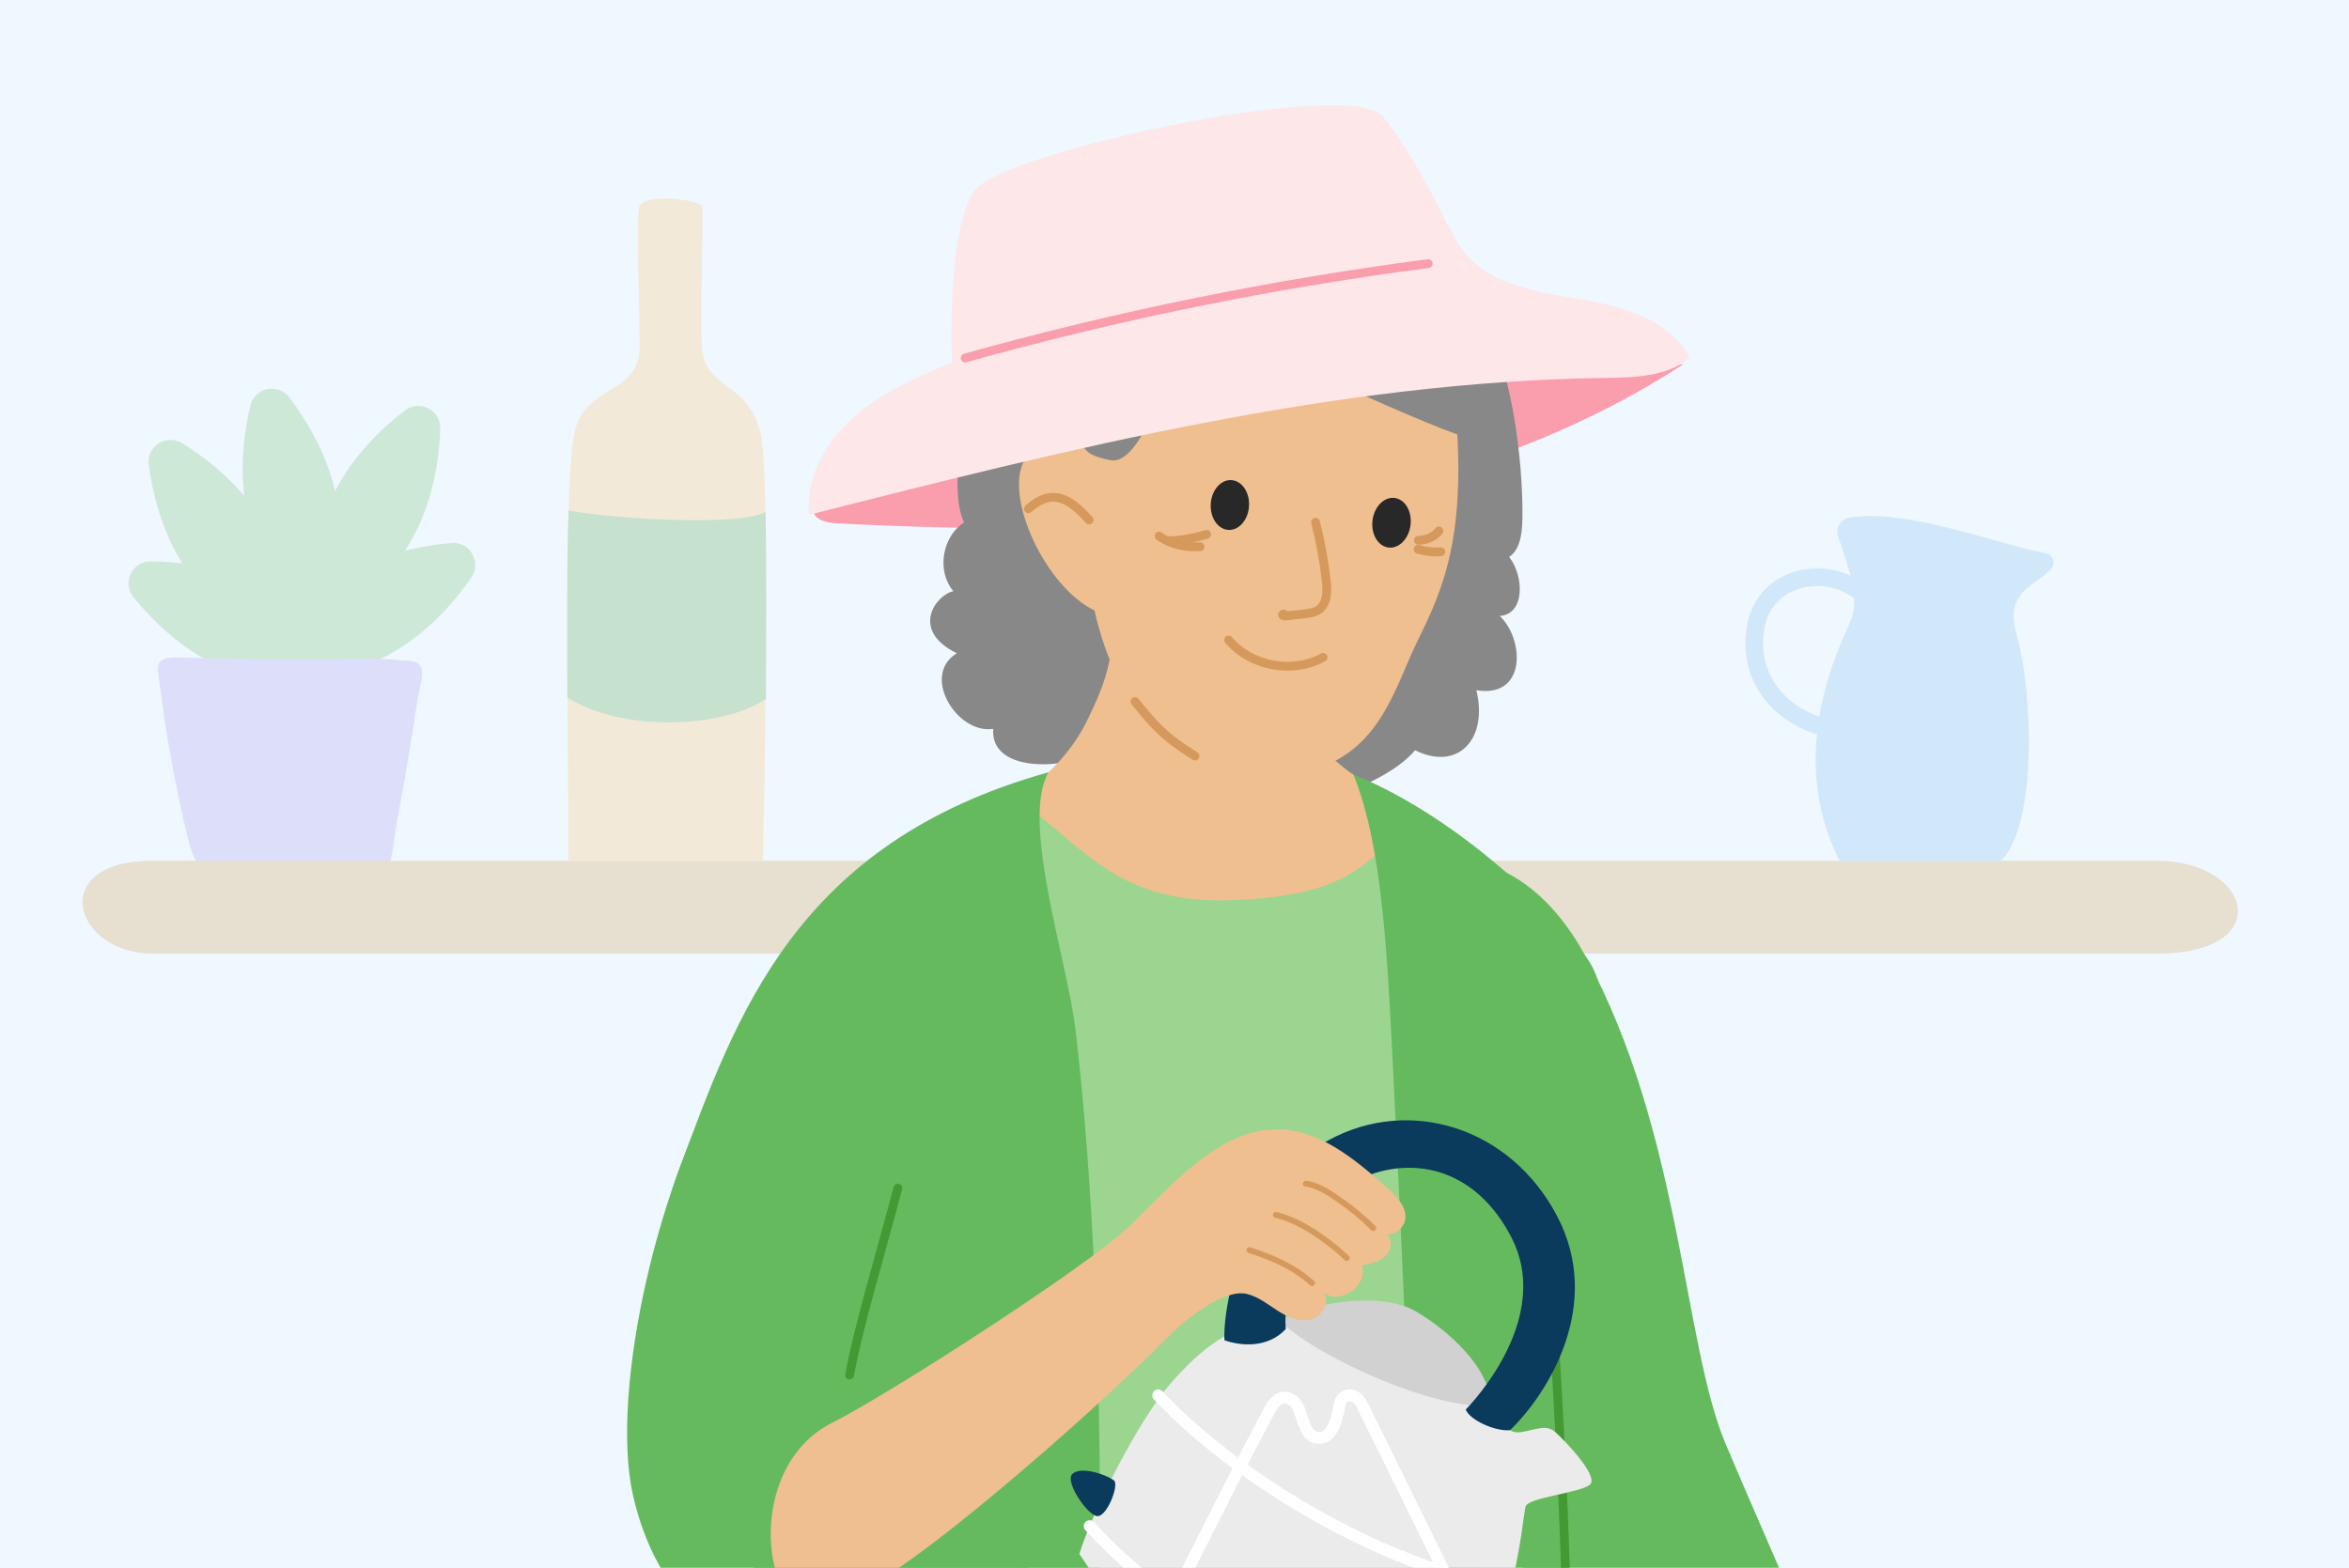
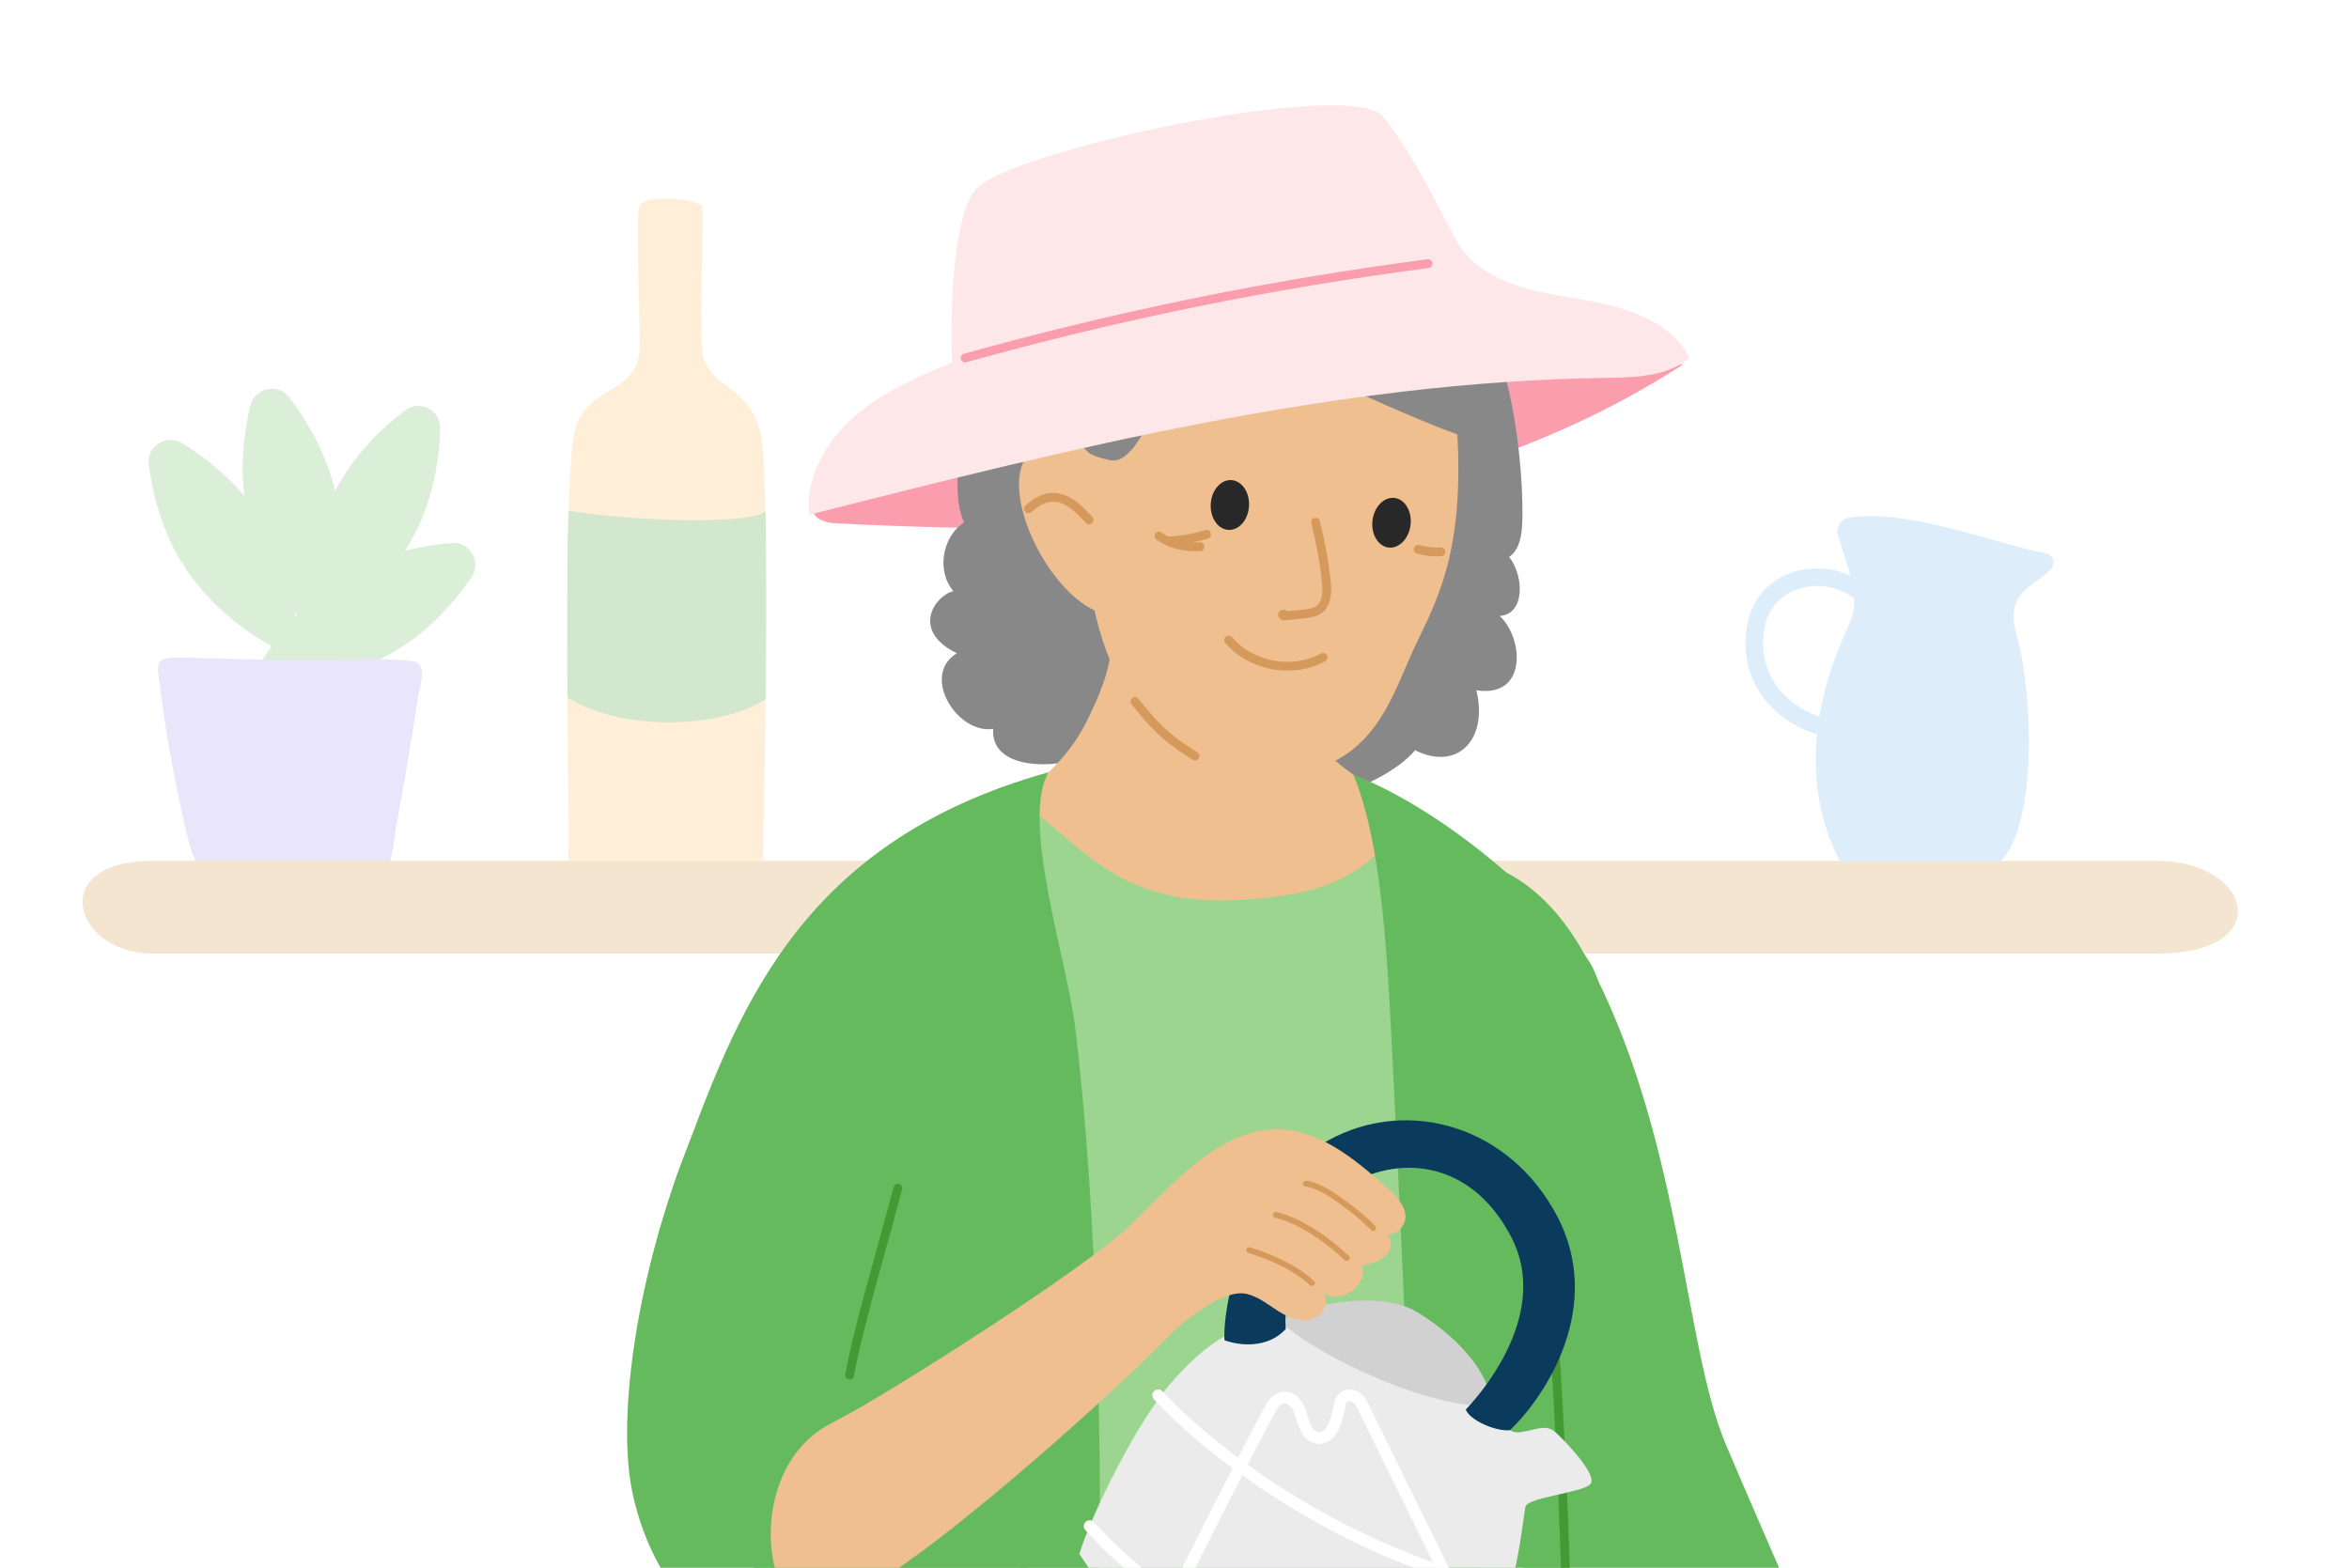
<svg xmlns="http://www.w3.org/2000/svg" viewBox="0 0 400 267">
  <defs>
    <style>
      .cls-1, .cls-2, .cls-3, .cls-4, .cls-5, .cls-6 {
        fill: none;
      }

      .cls-7 {
        fill: #ffbb5c;
      }

      .cls-8 {
        fill: #0a3a5c;
      }

      .cls-9 {
        fill: #d1c9f7;
      }

      .cls-10 {
        fill: #f79c6e;
      }

      .cls-2 {
        stroke: #d6995c;
      }

      .cls-2, .cls-3, .cls-4, .cls-6 {
        stroke-linecap: round;
        stroke-linejoin: round;
      }

      .cls-2, .cls-3, .cls-6 {
        stroke-width: 1.5px;
      }

      .cls-11 {
        fill: #ebebeb;
      }

      .cls-12 {
        fill: #70b8eb;
      }

      .cls-13 {
        fill: #66ba5e;
      }

      .cls-3 {
        stroke: #fa9ead;
      }

      .cls-4 {
        stroke: #fff;
        stroke-width: 2px;
      }

      .cls-14 {
        fill: #fde7e9;
      }

      .cls-15 {
        fill: #282828;
      }

      .cls-16 {
        fill: #9cd590;
      }

      .cls-5 {
        stroke: #70b8eb;
        stroke-miterlimit: 10;
        stroke-width: 3px;
      }

      .cls-17 {
        fill: #439933;
      }

      .cls-18 {
        fill: #efbf8f;
      }

      .cls-19 {
        opacity: .24;
      }

      .cls-6 {
        stroke: #439933;
      }

      .cls-20 {
        fill: #888;
      }

      .cls-21 {
        fill: #ce913b;
      }

      .cls-22 {
        fill: #d1d1d1;
      }

      .cls-23 {
        fill: #fa9ead;
      }

      .cls-24 {
        fill: #eff7ff;
      }

      .cls-25 {
        fill: #a193ec;
      }

      .cls-26 {
        fill: #d6995c;
      }

      .cls-27 {
        clip-path: url(#clippath);
      }
    </style>
    <clipPath id="clippath">
      <rect class="cls-1" x="-2.82" y="-305.58" width="406.61" height="253.87" />
    </clipPath>
  </defs>
  <g id="Background">
-     <rect class="cls-24" x="-8.52" y="-11.18" width="422.4" height="289.22" />
    <g class="cls-19">
      <g>
        <g id="Group_4019" data-name="Group 4019">
          <path id="Path_5192" data-name="Path 5192" class="cls-13" d="M57.19,84.23c2.73,12.86-2.6,24.89-2.6,24.89,0,0-9.76-8.82-12.49-21.68-1.48-6.95-.59-13.66.53-18.36.73-3.08,4.7-3.92,6.62-1.41,2.93,3.84,6.46,9.61,7.94,16.56Z" />
          <path id="Path_5193" data-name="Path 5193" class="cls-13" d="M44.34,88.14c7.13,11.04,6.43,24.18,6.43,24.18,0,0-12.26-4.77-19.39-15.82-3.86-5.98-5.43-12.58-6.05-17.37-.41-3.12,3.01-5.3,5.69-3.65,4.11,2.54,9.46,6.68,13.32,12.65Z" />
-           <path id="Path_5194" data-name="Path 5194" class="cls-13" d="M43.62,99.44c11.85,5.7,18.11,17.26,18.11,17.26,0,0-12.95,2.33-24.79-3.36-6.41-3.08-11.18-7.88-14.21-11.63-1.98-2.45-.24-6.11,2.91-6.1,4.83.02,11.57.75,17.99,3.84Z" />
          <path id="Path_5195" data-name="Path 5195" class="cls-13" d="M70.67,90.85c-6,11.7-17.72,17.67-17.72,17.67,0,0-2-13,3.99-24.7,3.24-6.33,8.16-10.98,12-13.91,2.5-1.92,6.12-.09,6.02,3.06-.14,4.83-1.04,11.55-4.29,17.89Z" />
          <path id="Path_5196" data-name="Path 5196" class="cls-13" d="M67,111.05c-11.37,6.6-24.46,5.27-24.46,5.27,0,0,5.35-12.02,16.72-18.62,6.16-3.57,12.83-4.82,17.64-5.22,3.14-.26,5.15,3.26,3.37,5.86-2.73,3.98-7.12,9.13-13.27,12.7Z" />
        </g>
        <path id="Path_5198" data-name="Path 5198" class="cls-25" d="M68.9,132.74c.24-1.36.47-2.72.7-4.08.56-3.36,1.09-6.73,1.59-10.09.26-1.71,1.51-4.78-.26-5.74-.67-.37-1.94-.32-2.69-.39-3.7-.38-7.42-.13-11.13-.13-4.7,0-9.41.11-14.11-.01-4.19-.11-8.37-.22-12.56-.32-4.28-.1-3.66,1.28-3.2,4.91.42,3.33.91,6.66,1.48,9.97.89,5.23,1.95,10.42,3.19,15.57,1.03,4.29,2.66,7.82,7.22,9.31,1.3.38,2.63.63,3.97.75,4.79.6,10.07.21,14.9-.03,2.41-.12,5.07-.63,6.77-2.48,2.18-2.4,2.19-6.57,2.76-9.65.47-2.53.93-5.06,1.37-7.59Z" />
      </g>
      <path class="cls-21" d="M367.26,146.6c16.19,0,20.54,15.8,0,15.8H25.98c-13.43,0-18.17-15.8,0-15.8h341.28Z" />
      <g>
        <path class="cls-12" d="M340.64,146.72c6.34-6.13,5.55-28.88,2.77-38.51-2.18-7.57,2.97-8.2,5.81-11.26.88-.95.44-2.47-.83-2.71-8.24-1.52-23.44-7.67-33.47-6.09-1.46.23-2.38,1.7-1.93,3.1,1.96,6.13,3.83,10.48,2.09,14.58-1.98,4.64-11.09,22.66-1.78,40.88h27.34Z" />
        <path class="cls-5" d="M318.46,102.55c-5.25-6.83-17.93-5.45-19.51,4.36-1.58,9.81,5.74,15.65,11.89,16.94" />
      </g>
      <g>
        <path class="cls-7" d="M96.8,146.6c0-20.14-.87-65.18,1.08-73.19,1.95-8.01,11.04-6.14,11.04-14.37s-.7-22.45,0-23.93c1.09-2.3,10.18-1.05,10.61,0,.43,1.05-.43,17.24,0,24.22.43,6.98,8.24,5.68,10.07,14.95,1.73,8.79.32,72.32.32,72.32h-33.13Z" />
        <path class="cls-17" d="M130.35,87.18c.18,6.7.1,24.62.08,31.85-7.34,4.98-24.42,5.71-33.82-.24,0-7.71-.12-25.74.23-31.83,9.38,1.63,29.82,2.59,33.51.21Z" />
      </g>
    </g>
  </g>
  <g id="Colours">
    <g class="cls-27">
      <g id="Path_6419" data-name="Path 6419">
        <path class="cls-10" d="M-101,16.53s-9.67-38.95-7.29-81.59c2.38-42.64-3.23-79.94,31.26-91.46,34.49-11.52,82.63-15.22,112.21-14.34,29.58.88,46.13-.57,59.89,15.11,7.59-9.13,30.37-17.07,61.97-19,31.6-1.93,93.39-1.52,110.63,2.18,17.23,3.7,32.11,6.57,34.55,18.5,5.13-6.28,9.19-13.42,45.9-14.07,36.71-.65,87.34.68,116.95,7.79,29.62,7.11,40.5,13.64,42.47,31.76,1.96,18.13,2.71,149.76-12.06,151-14.77,1.23-596.47-5.89-596.47-5.89Z" />
      </g>
      <path class="cls-9" d="M205.07-194.2c-15.42,3.62-27.02,21.42-31.86,30.59-4.84,9.18-12.58,26.94-19.33,37.59,6.75,12.07,16.83,16.67,20.03,20.22-3.55,16.69,1.61,40.03-2.3,58.49-3.91,18.46-9.23,27.01-6.75,30.92,2.49,3.91,30.89-.36,52.19,8.17,21.3,8.52,63.55,29.11,72.08,18.82,8.52-10.3,15.27-99.8,13.14-141.69-1.65-32.44-13.94-45.13-32.43-61.1-5.39-4.65-13.16-7.66-17.63-10.44-10.65,14.97-21.47,22.5-34.16,22.27-12.69-.23-15.94-9.47-12.98-13.84Z" />
    </g>
    <g>
      <path class="cls-23" d="M286.68,62.01c-20.83,13.59-45.11,21.28-69.71,24.94-24.6,3.66-49.62,3.43-74.46,2.18-1.65-.08-3.74-.52-4.06-2.15,8.91-12.75,24.4-19.37,39.7-22.19,15.3-2.82,31.01-2.46,46.42-4.58,9.63-1.33,19.15-3.62,28.86-4.1,9.71-.48,19.9,1.02,27.85,6.61" />
      <g>
        <path class="cls-20" d="M164.17,88.94c-3.61-7.32,2.14-29.52,8.32-39.08,6.18-9.55,13.99-19.92,26.23-16.39,22.69-9.49,42.43,2.93,51.16,15.63,9.26,13.49,9.37,35.72,9.37,38.1s0,6.15-2.26,7.65c2.58,3.33,2.69,9.77-1.61,10.05,4.19,3.94,4.62,14.05-3.98,12.65,2.04,8.28-3.12,13.87-10.43,10.22-5.86,7.05-27.1,13.74-32.37,5.49-6.67,3.33-19.14.86-22.58-4.95-5.38,2.8-17.42,3.14-16.89-4.18-6.13.96-12.4-9.08-6.2-12.88-8-3.91-3.59-9.93-.58-10.57-2.8-3.23-2.09-9.13,1.83-11.72Z" />
        <path class="cls-18" d="M178.55,131.52c-2.34,2.21-12.84,7.61-15.64,9.19,27.59,51.51,63.89,35.03,82.04-.2-2.75-1.54-13.21-7.51-15.7-9.44-5.45-4.25-10.07-9.89-11.86-16.56-.14-.52-.3-1.1-.75-1.4-.34-.22-.77-.23-1.18-.23-4.7,0-9.4.06-14.11.16-3.21.07-12-7.48-12.04-4.19-.07,5.71-2.91,11.14-3.98,13.43-1.63,3.48-3.99,6.61-6.78,9.24Z" />
        <path class="cls-18" d="M213.16,39.96c19.55-.01,32.75,10.27,34.48,27.34,2.37,23.37-1.73,32.68-6.18,41.69-4.46,9.01-7.02,22.36-24.06,22.98-14.22.51-27.35-7.68-31.62-30.87-1.08-5.85-2.6-15.87-2.49-23.95.43-31.4,15.51-37.18,29.88-37.19Z" />
        <path class="cls-15" d="M206.19,85.58c.24-2.33,1.88-4.03,3.67-3.8,1.79.24,3.05,2.32,2.81,4.65-.24,2.33-1.88,4.03-3.67,3.8-1.79-.24-3.05-2.32-2.81-4.65Z" />
        <path class="cls-15" d="M233.75,88.4c.38-2.31,2.12-3.91,3.89-3.57,1.77.34,2.9,2.5,2.52,4.82-.38,2.31-2.12,3.91-3.89,3.57-1.77-.34-2.9-2.5-2.52-4.82Z" />
        <path class="cls-18" d="M191.22,82.84s-6.29-11.71-15.01-6.32c-8.72,5.39,5.58,32.56,16.43,27.71,0,0-.52-8.77-1.42-21.39Z" />
        <path class="cls-20" d="M250.43,74.61c-2.78.04-40.16-16.75-47.93-22.16-2.57,8.19-7.74,27.14-13.47,25.92-5.73-1.22-2.71-2.12-6.91-3.22-2.38-12.26-.85-28.79,15.3-34.17,10.33-3.44,23.4-2.56,35.4.77,22.27,6.17,17.08,13.58,17.62,32.85Z" />
      </g>
      <path class="cls-13" d="M269.95,162.78c16.36,30.02,16.66,65.92,23.87,83.06,7.21,17.13,20.95,47.25,26.54,64.5-8.53,6.42-24.44,10.85-31,10-4.74-9.73-23.31-35.57-32.66-59.79-11.98-31.06-13.92-60.57-21.4-79.57-13.32-33.81,18.36-48.08,34.65-18.2Z" />
      <path class="cls-16" d="M236.67,143.59c-5.09,4.18-8.8,9.15-27.28,9.73-18.48.58-24.56-8.63-33.37-15.08-1.6,30.02-2.47,165.7-3.48,194.01,38.94,1.04,52,2.61,79.15-2.48-.26-35.64,4.26-157.1-15.02-186.18Z" />
      <path class="cls-13" d="M178.55,131.52c-43.31,12.07-53.23,41.8-62.86,67.51-10.06,26.85,7.5,28.23,11.02,42.72,3.28,13.47,1.04,66.3-.55,85.95-.19,2.37,1.3,4.56,3.59,5.19,11.41,3.15,31.34,4.18,41.77,3.88,4.72-.14,12.24-2.76,13.25-12.17,2.71-25.31,4.57-96.06-1.6-149.04-1.4-12.01-9.43-35.62-4.63-44.03Z" />
      <path class="cls-13" d="M125.39,178.94c-13.34,20.69-21.52,57.91-17.64,75.54,3.88,17.63,16.47,29.35,34.19,32.79,17.71,3.44,20.73-5.88,34.22-6.41-1.32-6.35-2.38-24.85,3.17-34.63-7.67-1.59-21.08-6.67-29.1-9.05.79-11.37,1.29-13.84,4.03-26.51,3.97-18.33-15.12-53.05-28.87-31.73Z" />
      <path class="cls-13" d="M230.47,131.93c5.02,12.31,5.81,31.37,6.85,52.25,1.04,20.89,3.92,78.75,3.13,96.29s-1.57,36.34-2.35,42.34.65,14.1,6.85,15.14c6.2,1.04,15.6-.68,23.17-2.04-.26-30.6-3.39-108.92-2.61-126.67.78-17.75,12.79-35.25,4.44-46.47-8.35-11.23-24.93-25.14-39.49-30.84Z" />
      <path class="cls-6" d="M266.75,279.1c.16-10.57-1.56-50.76-3.47-66.5" />
      <g>
        <path class="cls-22" d="M217.24,225.19c4.99,6.89,22.88,16.15,36.51,15.6,1.19-6.81-6.81-14.02-12.59-17.42-5.78-3.41-17.36-1.83-23.91,1.82Z" />
        <path class="cls-11" d="M217.54,224.56c5.6,5.98,26.99,16.04,37.05,14.77.76,1.91,1.66,4.97,4.33,4.58,2.67-.38,4.33-1.46,5.98.03,1.66,1.5,7.38,7.48,5.86,8.88-1.53,1.4-10.31,2.16-10.95,3.69-.64,1.53-1.78,26.61-16.17,38.57-20.24,1.15-41.88-2.93-59.84-30.43,2.16-7.13,10.06-22.79,15.53-29.03,5.47-6.24,10.18-9.8,18.21-11.08Z" />
        <path class="cls-8" d="M218.95,226.34c-3.18,3.44-8.02,2.8-10.44,1.91-.38-6.62,4.2-26.73,17.82-34.12,13.62-7.38,30.81-2.29,38.83,12.99,8.02,15.28-1.79,30.47-8.03,36.45-2.52.25-6.93-1.77-7.53-3.52,3.65-3.8,14.11-16.88,7.82-29.22-6.21-12.18-17.47-14.41-26.89-9.58-9.42,4.84-12.09,19.1-11.59,25.08Z" />
-         <path class="cls-8" d="M189.69,252.13c.93.68-1.17,6.22-2.85,6.07-1.68-.15-5.56-5.85-4.24-7.17,1.32-1.32,5.48-.07,7.09,1.1Z" />
        <g>
          <path class="cls-4" d="M197.23,237.63c9.65,10.48,32.99,27.77,60.39,33.22" />
          <path class="cls-4" d="M185.55,259.91c9.65,10.48,28.9,26.16,62.07,32.17" />
          <path class="cls-4" d="M182.3,308.92c6.47-15.48,32.69-67.01,34.28-69.43,1.6-2.42,3.51-1.49,4.38,0,.87,1.49,1.13,5.42,3.66,5.42s3.2-4.06,3.53-5.79c.33-1.73,2.6-2.2,3.73,0,1.13,2.2,31.18,63.5,34.37,69.8" />
        </g>
      </g>
      <g>
        <path class="cls-18" d="M141.8,242.25c8.9-4.41,43.51-26.6,50.63-33.53,7.07-6.88,15.14-16.4,25.01-16.39,7.2,0,13.28,5.07,18.65,9.86,1.53,1.36,3.18,2.96,3.25,5.01.07,2.05-2.65,3.96-4.06,2.46,1.61.24,1.99,2.64.97,3.9s-2.76,1.64-4.35,1.95c1.21,3.41-3.82,6.89-6.58,4.57,1.26,1.56-.13,4.12-2.07,4.63-1.94.51-3.97-.39-5.66-1.47-1.69-1.08-3.3-2.4-5.26-2.87-3.99-.96-10.71,4.51-13.57,7.44-10.1,10.33-35.11,32.43-47.27,40.24-3.83,2.46-7.61,6.5-12.16,6.74-9.6.52-12.78-24.98,2.47-32.53Z" />
        <path class="cls-26" d="M223.78,218.18c-3.14-2.85-6.92-4.47-10.91-5.76-.61-.2-.88.77-.27.96,3.82,1.23,7.46,2.77,10.47,5.5.48.43,1.18-.27.71-.71h0Z" />
        <path class="cls-26" d="M229.7,213.9c-1.8-1.7-3.75-3.24-5.84-4.56-2-1.27-4.17-2.38-6.48-2.92-.63-.15-.89.82-.27.96,2.24.52,4.31,1.6,6.24,2.82s3.9,2.76,5.64,4.4c.47.44,1.18-.26.71-.71h0Z" />
-         <path class="cls-26" d="M234.2,208.79c-1.67-1.7-3.55-3.22-5.49-4.6-1.82-1.29-3.96-2.78-6.23-3.1-.63-.09-.9.87-.27.96,2.19.31,4.23,1.75,5.99,3,1.87,1.33,3.67,2.81,5.29,4.45.45.46,1.16-.25.71-.71h0Z" />
+         <path class="cls-26" d="M234.2,208.79c-1.67-1.7-3.55-3.22-5.49-4.6-1.82-1.29-3.96-2.78-6.23-3.1-.63-.09-.9.87-.27.96,2.19.31,4.23,1.75,5.99,3,1.87,1.33,3.67,2.81,5.29,4.45.45.46,1.16-.25.71-.71Z" />
      </g>
      <path class="cls-14" d="M166.06,32.37c4.94-6.53,63.73-19.25,69.41-12.53,5.67,6.72,11.62,20.04,13.25,22.33,4.32,6.09,12.58,7.52,19.95,8.72,7.37,1.2,15.68,3.4,19.04,10.06-3.89,3.24-9.41,3.34-14.47,3.41-45.93.65-90.95,12.02-135.48,23.31-.62-6.34,2.9-12.53,7.7-16.72,4.8-4.19,10.78-6.74,16.65-9.23,0,0-.99-22.84,3.95-29.36Z" />
    </g>
  </g>
  <g id="Line_detail" data-name="Line detail">
    <path class="cls-2" d="M224.02,88.94c.84,3.28,1.44,6.62,1.82,9.98.2,1.74.19,3.82-1.22,4.87-.74.55-1.7.67-2.61.77-1.04.11-2.07.23-3.11.34-.19.02-.43.01-.5-.16-.07-.17.32-.26.26-.09" />
    <path class="cls-2" d="M209.22,109c3.81,4.51,10.92,5.81,16.08,2.95" />
    <path class="cls-2" d="M175.12,86.64c1.08-.91,2.3-1.77,3.71-1.92,2.64-.3,4.85,1.85,6.63,3.83" />
    <path class="cls-2" d="M197.37,91.29s2.53,2.11,6.98,1.81" />
    <path class="cls-2" d="M198.88,92.1s2.65.1,6.58-1.1" />
-     <path class="cls-2" d="M245.02,90.42s-1.08,1.56-3.49,1.59" />
    <path class="cls-2" d="M245.35,93.97s-1.48.22-3.87-.42" />
    <path class="cls-3" d="M164.35,60.97c25.85-7.22,52.22-12.6,78.84-16.07" />
    <path class="cls-2" d="M193.27,119.47c3.3,4.05,4.85,5.93,10.22,9.29" />
    <path class="cls-6" d="M152.89,202.35c-3.24,12.3-6.73,23.65-8.21,31.82" />
  </g>
</svg>